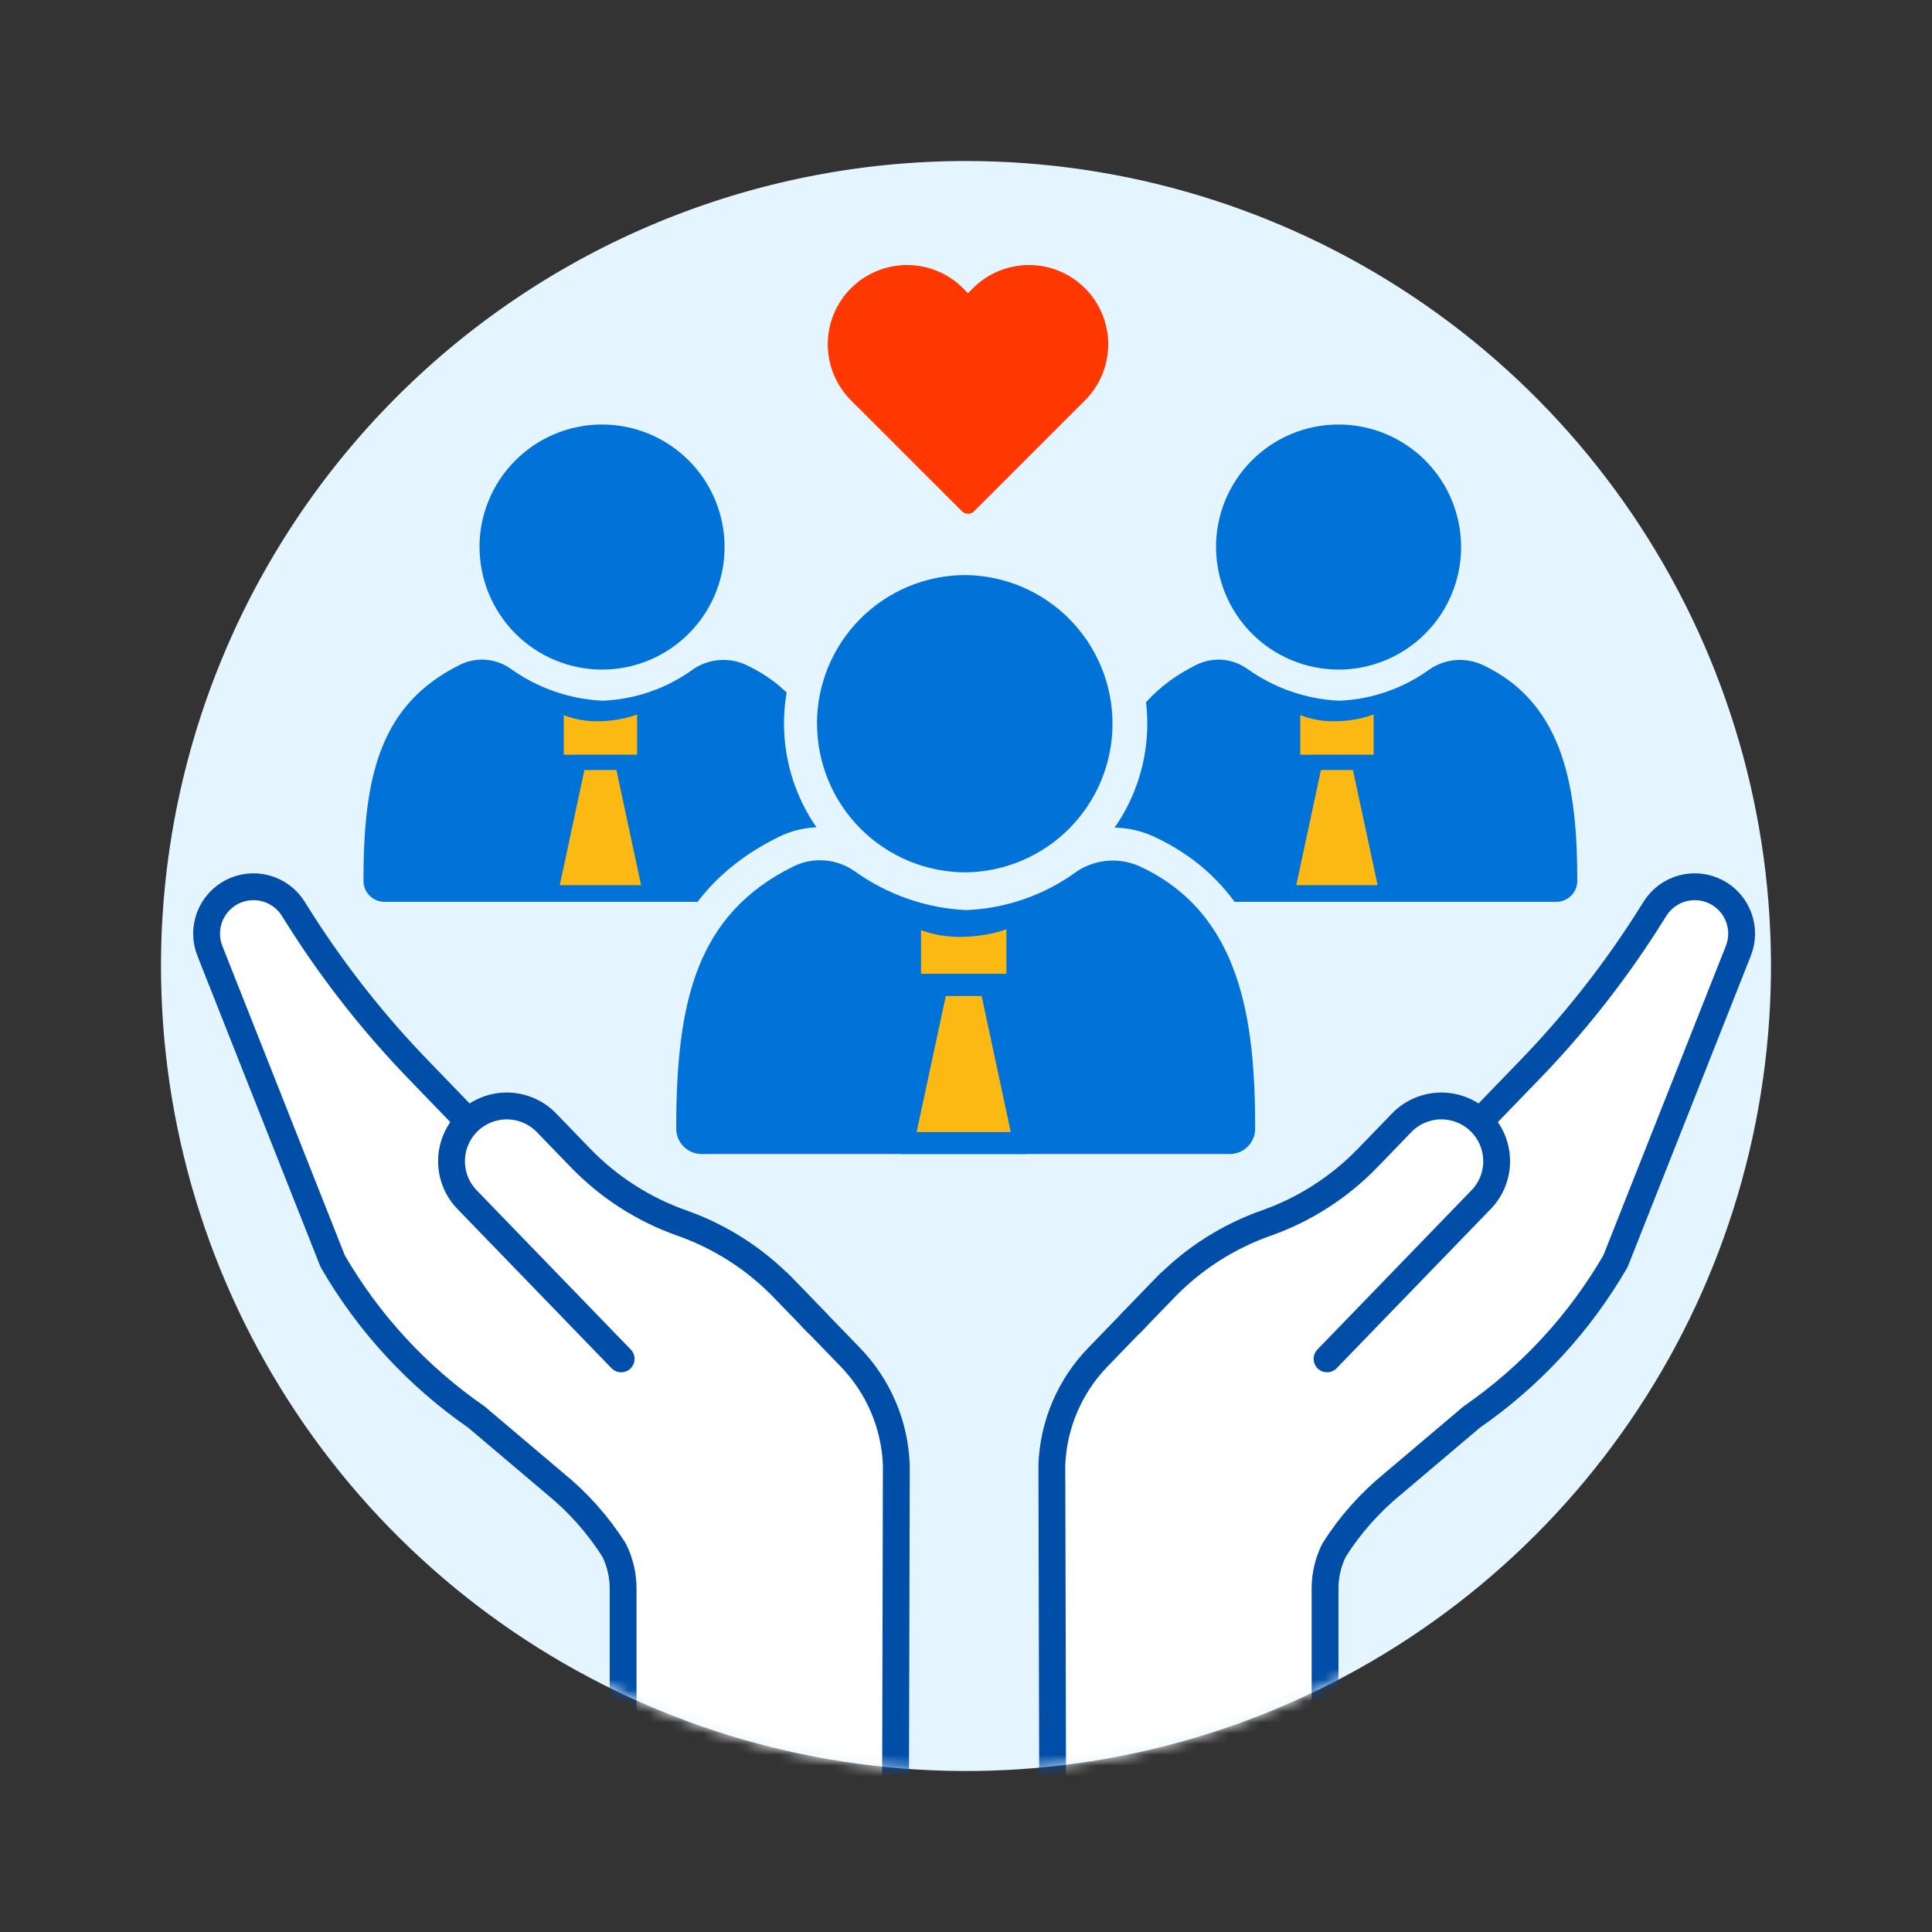
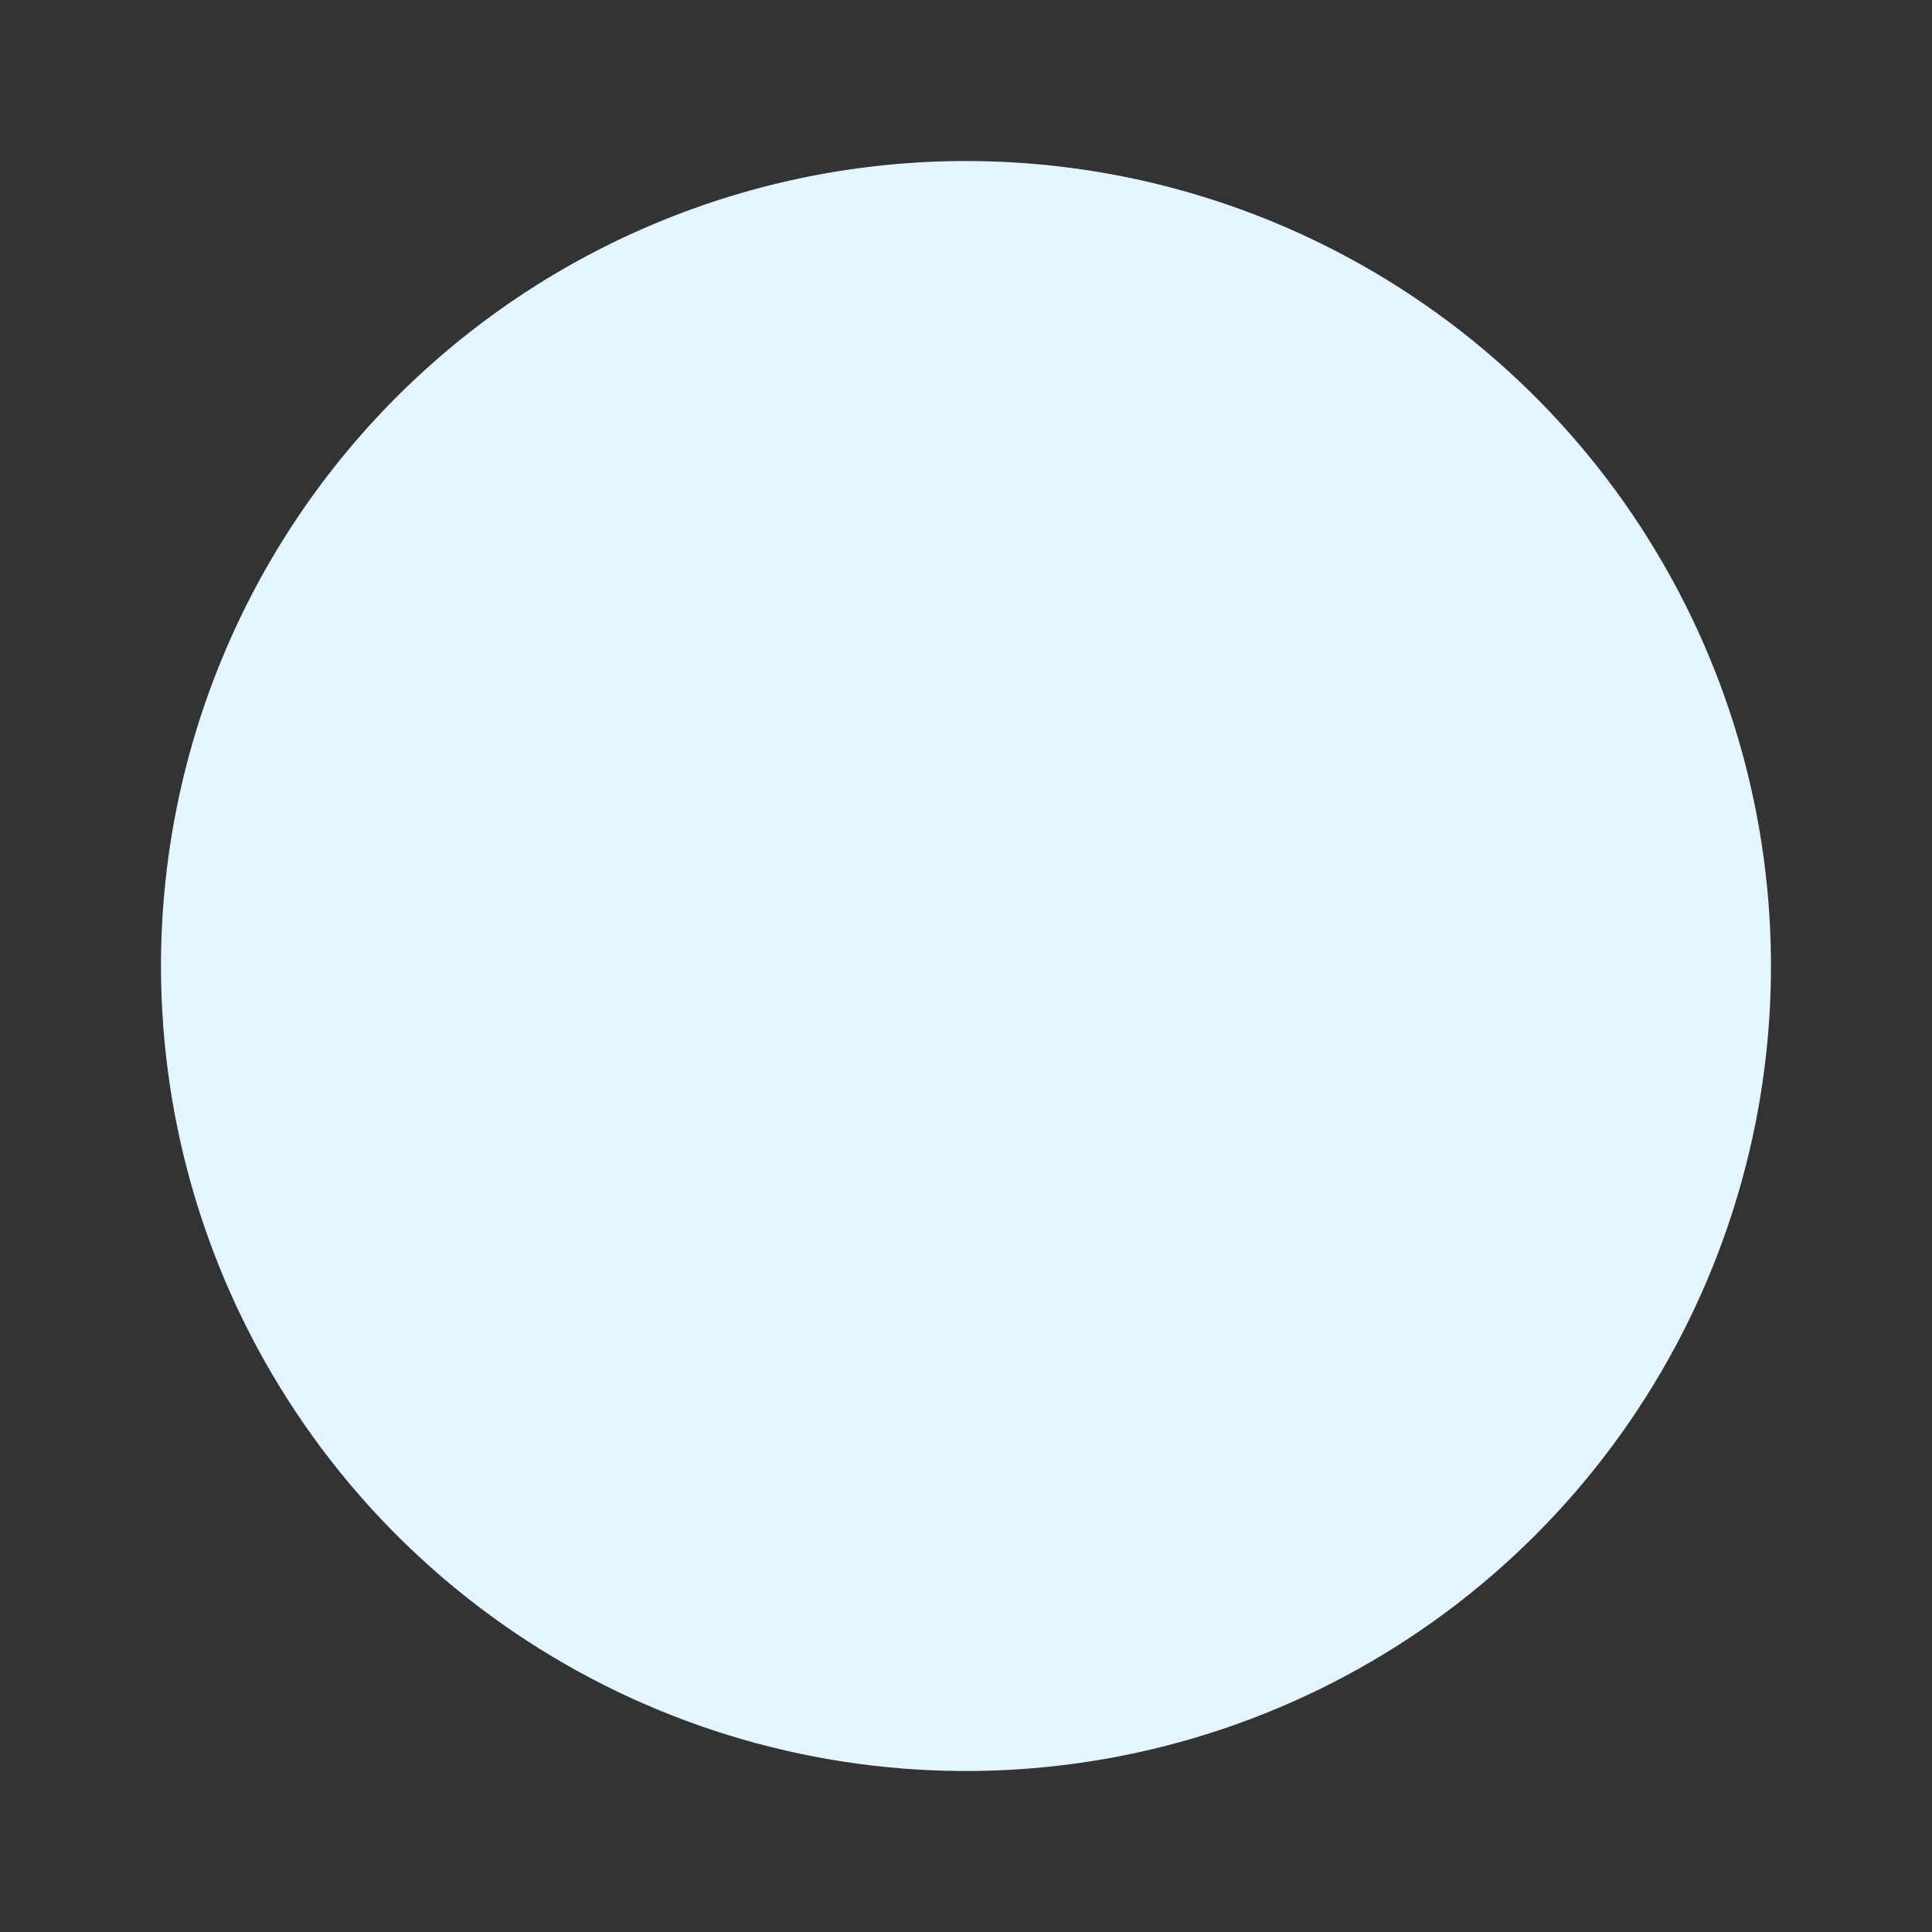
<svg xmlns="http://www.w3.org/2000/svg" width="180" height="180" viewBox="0 0 180 180" fill="none">
  <rect x="0" y="0" width="180" height="180" fill="#333333" stroke="none" />
  <g clip-path="url(#clip0_2056_6479)">
    <mask id="mask0_2056_6479" style="mask-type:luminance" maskUnits="userSpaceOnUse" x="0" y="0" width="180" height="180">
      <path d="M180 0H0V180H180V0Z" fill="white" />
    </mask>
    <g mask="url(#mask0_2056_6479)">
      <path d="M89.999 15.002C104.833 15.002 119.333 19.401 131.667 27.642C144 35.883 153.613 47.596 159.29 61.301C164.967 75.005 166.452 90.085 163.558 104.634C160.664 119.182 153.521 132.546 143.032 143.035C132.543 153.524 119.179 160.667 104.631 163.561C90.082 166.455 75.002 164.969 61.298 159.293C47.593 153.616 35.88 144.003 27.639 131.67C19.398 119.336 14.999 104.836 14.999 90.002C14.999 70.111 22.901 51.034 36.966 36.969C51.031 22.904 70.108 15.002 89.999 15.002Z" fill="#E5F5FF" />
    </g>
    <mask id="mask1_2056_6479" style="mask-type:luminance" maskUnits="userSpaceOnUse" x="14" y="15" width="151" height="151">
-       <path d="M14.999 90.002C14.999 104.836 19.398 119.336 27.639 131.67C35.88 144.003 47.593 153.616 61.298 159.293C75.002 164.969 90.082 166.455 104.631 163.561C119.179 160.667 132.543 153.524 143.032 143.035C153.521 132.546 160.664 119.182 163.558 104.634C166.452 90.085 164.967 75.005 159.29 61.301C153.613 47.596 144 35.883 131.667 27.642C119.333 19.401 104.833 15.002 89.999 15.002C70.108 15.002 51.031 22.904 36.966 36.969C22.901 51.034 14.999 70.111 14.999 90.002Z" fill="white" />
-     </mask>
+       </mask>
    <g mask="url(#mask1_2056_6479)">
      <path d="M104.435 84.96C103.668 84.958 102.933 84.653 102.39 84.11C101.848 83.568 101.543 82.833 101.541 82.066C101.541 72.019 103.135 65.005 111.064 61.091C111.954 60.651 112.944 60.458 113.934 60.531C114.923 60.603 115.875 60.939 116.691 61.503C119.058 63.217 121.872 64.205 124.791 64.346C127.635 64.221 130.379 63.254 132.674 61.57C133.521 60.996 134.501 60.649 135.52 60.564C136.539 60.479 137.563 60.658 138.493 61.084C146.746 64.936 147.883 73.445 147.883 82.068C147.881 82.835 147.576 83.569 147.033 84.112C146.491 84.654 145.756 84.959 144.989 84.961L104.435 84.96Z" fill="#0072D8" />
-       <path d="M113.525 61.456C114.465 61.456 115.383 61.742 116.156 62.277C118.671 64.092 121.659 65.136 124.756 65.284C127.814 65.164 130.766 64.135 133.237 62.329C133.949 61.854 134.77 61.569 135.623 61.5C136.476 61.432 137.333 61.583 138.111 61.938C145.879 65.564 146.952 73.754 146.952 82.068C146.952 82.586 146.746 83.083 146.379 83.449C146.013 83.815 145.516 84.021 144.998 84.021H104.435C103.917 84.021 103.42 83.815 103.054 83.448C102.688 83.082 102.482 82.585 102.482 82.067C102.482 72.385 103.982 65.634 111.482 61.934C112.118 61.62 112.818 61.457 113.527 61.457M113.527 59.577C112.529 59.578 111.545 59.808 110.65 60.248C102.312 64.365 100.604 71.948 100.604 82.067C100.605 83.084 101.009 84.058 101.728 84.777C102.446 85.496 103.421 85.9 104.437 85.901H144.996C146.012 85.9 146.987 85.496 147.706 84.777C148.424 84.059 148.829 83.085 148.83 82.068C148.83 78.419 148.646 73.707 147.217 69.624C146.555 67.57 145.475 65.675 144.044 64.059C142.613 62.443 140.863 61.141 138.904 60.235C137.833 59.743 136.654 59.533 135.478 59.626C134.303 59.718 133.171 60.111 132.191 60.765L132.126 60.811C129.98 62.383 127.418 63.284 124.761 63.403C122.055 63.26 119.449 62.34 117.253 60.752C116.159 59.987 114.856 59.576 113.521 59.576" fill="#E5F5FF" />
      <path d="M124.708 63.327C121.454 63.314 118.336 62.023 116.026 59.732C113.715 57.441 112.398 54.334 112.358 51.08C112.354 51.044 112.352 51.007 112.352 50.97C112.352 48.526 113.077 46.137 114.435 44.105C115.792 42.073 117.722 40.489 119.98 39.554C122.238 38.619 124.722 38.374 127.119 38.851C129.516 39.327 131.718 40.504 133.446 42.232C135.175 43.96 136.352 46.162 136.828 48.559C137.305 50.956 137.061 53.44 136.126 55.698C135.191 57.956 133.607 59.886 131.575 61.244C129.543 62.602 127.154 63.327 124.71 63.327H124.708Z" fill="#0072D8" />
      <path d="M124.709 39.55C127.737 39.55 130.641 40.753 132.782 42.894C134.924 45.035 136.127 47.939 136.127 50.967C136.127 53.995 134.924 56.9 132.782 59.041C130.641 61.182 127.737 62.385 124.709 62.385C121.683 62.379 118.783 61.175 116.644 59.035C114.505 56.894 113.302 53.994 113.298 50.968H113.292C113.292 47.94 114.495 45.036 116.636 42.895C118.777 40.753 121.681 39.55 124.709 39.55ZM124.709 37.67C121.183 37.673 117.802 39.075 115.308 41.569C112.815 44.062 111.412 47.444 111.409 50.97C111.409 51.027 111.409 51.085 111.416 51.141C111.45 53.763 112.259 56.316 113.741 58.48C115.223 60.643 117.311 62.32 119.744 63.3C122.176 64.279 124.844 64.517 127.412 63.984C129.979 63.452 132.332 62.171 134.174 60.305C136.015 58.438 137.264 56.069 137.762 53.494C138.261 50.92 137.987 48.255 136.975 45.836C135.963 43.417 134.258 41.351 132.075 39.899C129.892 38.446 127.328 37.671 124.706 37.672" fill="#E5F5FF" />
      <path d="M120.437 65.522C121.666 66.201 123.055 66.537 124.458 66.493C125.92 66.474 127.36 66.142 128.684 65.522V71.022H120.437V65.522Z" fill="#FDB913" />
      <path d="M120.437 65.522C121.666 66.201 123.055 66.537 124.458 66.493C125.92 66.474 127.36 66.142 128.684 65.522V71.022H120.437V65.522Z" stroke="#0072D8" stroke-width="1.41" stroke-linecap="round" stroke-linejoin="round" />
      <path d="M129.221 83.174L126.621 71.037H122.498L119.898 83.174H129.221Z" fill="#FDB913" />
      <path d="M129.221 83.174L126.621 71.037H122.498L119.898 83.174H129.221Z" stroke="#0072D8" stroke-width="1.41" stroke-linecap="round" stroke-linejoin="round" />
      <path d="M35.815 84.96C35.048 84.958 34.313 84.653 33.77 84.11C33.228 83.568 32.923 82.833 32.921 82.066C32.921 72.019 34.515 65.005 42.444 61.091C43.334 60.651 44.324 60.458 45.314 60.531C46.303 60.603 47.255 60.939 48.071 61.503C50.438 63.217 53.252 64.205 56.171 64.346C59.015 64.221 61.759 63.254 64.054 61.57C64.9 60.996 65.881 60.649 66.9 60.564C67.919 60.479 68.943 60.658 69.873 61.084C78.126 64.936 79.263 73.445 79.263 82.068C79.261 82.834 78.956 83.569 78.414 84.111C77.871 84.653 77.137 84.959 76.37 84.961L35.815 84.96Z" fill="#0072D8" />
      <path d="M44.905 61.455C45.845 61.455 46.763 61.742 47.537 62.276C50.052 64.091 53.039 65.135 56.137 65.283C59.195 65.163 62.147 64.134 64.618 62.328C65.33 61.853 66.151 61.568 67.004 61.499C67.857 61.431 68.714 61.582 69.492 61.937C77.26 65.563 78.333 73.753 78.333 82.067C78.333 82.585 78.127 83.082 77.76 83.448C77.394 83.814 76.897 84.02 76.379 84.02H35.815C35.297 84.02 34.8 83.814 34.434 83.448C34.068 83.081 33.862 82.584 33.862 82.066C33.862 72.384 35.362 65.633 42.862 61.933C43.498 61.62 44.198 61.456 44.907 61.456M44.907 59.576C43.909 59.578 42.925 59.807 42.03 60.247C33.692 64.364 31.984 71.947 31.984 82.066C31.985 83.082 32.389 84.057 33.107 84.776C33.825 85.495 34.799 85.899 35.815 85.901H76.374C77.39 85.9 78.365 85.496 79.084 84.777C79.802 84.059 80.207 83.085 80.208 82.068C80.208 78.419 80.024 73.707 78.595 69.624C77.933 67.57 76.853 65.675 75.422 64.059C73.991 62.443 72.241 61.141 70.282 60.235C69.211 59.743 68.032 59.533 66.856 59.626C65.681 59.718 64.549 60.111 63.569 60.765L63.504 60.811C61.358 62.382 58.796 63.283 56.139 63.401C53.436 63.257 50.832 62.336 48.639 60.75C47.545 59.985 46.242 59.574 44.907 59.574" fill="#E5F5FF" />
      <path d="M56.088 63.327C52.834 63.315 49.716 62.023 47.406 59.732C45.095 57.441 43.778 54.334 43.738 51.08C43.734 51.044 43.732 51.007 43.732 50.97C43.732 48.526 44.456 46.137 45.814 44.104C47.172 42.072 49.102 40.488 51.36 39.552C53.618 38.617 56.103 38.372 58.5 38.849C60.898 39.325 63.1 40.502 64.828 42.231C66.556 43.959 67.734 46.161 68.21 48.558C68.687 50.955 68.443 53.44 67.507 55.698C66.572 57.956 64.988 59.887 62.956 61.245C60.924 62.602 58.534 63.327 56.09 63.327H56.088Z" fill="#0072D8" />
      <path d="M56.089 39.55C59.117 39.55 62.021 40.753 64.162 42.894C66.304 45.035 67.507 47.939 67.507 50.967C67.507 53.995 66.304 56.9 64.162 59.041C62.021 61.182 59.117 62.385 56.089 62.385C53.063 62.379 50.163 61.175 48.024 59.035C45.885 56.894 44.682 53.994 44.678 50.968H44.672C44.672 47.94 45.875 45.036 48.016 42.895C50.157 40.753 53.061 39.55 56.089 39.55ZM56.089 37.67C52.563 37.673 49.182 39.075 46.688 41.569C44.194 44.062 42.792 47.444 42.789 50.97C42.789 51.027 42.789 51.085 42.796 51.141C42.829 53.764 43.638 56.319 45.12 58.484C46.602 60.65 48.691 62.328 51.125 63.308C53.558 64.289 56.227 64.528 58.797 63.995C61.365 63.462 63.719 62.181 65.562 60.313C67.405 58.446 68.654 56.075 69.153 53.499C69.651 50.923 69.377 48.257 68.364 45.837C67.351 43.417 65.645 41.35 63.46 39.897C61.275 38.444 58.71 37.67 56.086 37.672" fill="#E5F5FF" />
      <path d="M51.817 65.522C53.046 66.201 54.435 66.537 55.838 66.493C57.3 66.474 58.74 66.142 60.064 65.522V71.022H51.817V65.522Z" fill="#FDB913" />
      <path d="M51.817 65.522C53.046 66.201 54.435 66.537 55.838 66.493C57.3 66.474 58.74 66.142 60.064 65.522V71.022H51.817V65.522Z" stroke="#0072D8" stroke-width="1.41" stroke-linecap="round" stroke-linejoin="round" />
      <path d="M60.601 83.174L58.001 71.037H53.879L51.279 83.174H60.601Z" fill="#FDB913" />
      <path d="M60.601 83.174L58.001 71.037H53.879L51.279 83.174H60.601Z" stroke="#0072D8" stroke-width="1.41" stroke-linecap="round" stroke-linejoin="round" />
      <path d="M65.372 109.056C64.336 109.055 63.342 108.643 62.61 107.911C61.877 107.178 61.465 106.184 61.464 105.148C61.464 88.558 66.171 82.835 73.237 79.348C74.38 78.785 75.652 78.537 76.923 78.63C78.194 78.724 79.416 79.154 80.465 79.878C83.258 81.902 86.578 83.074 90.023 83.251C93.405 83.108 96.668 81.964 99.398 79.963C100.663 79.104 102.157 78.644 103.686 78.642C104.781 78.64 105.862 78.876 106.857 79.333C117.073 84.101 118.48 94.559 118.48 105.15C118.479 106.186 118.066 107.179 117.334 107.912C116.601 108.644 115.608 109.056 114.572 109.057L65.372 109.056Z" fill="#0072D8" />
      <path d="M76.398 80.148C77.538 80.148 78.652 80.495 79.59 81.143C82.639 83.343 86.261 84.611 90.016 84.792C93.726 84.645 97.308 83.395 100.305 81.202C101.168 80.626 102.165 80.279 103.199 80.197C104.234 80.114 105.273 80.297 106.217 80.729C115.641 85.129 116.942 95.061 116.942 105.147C116.942 105.776 116.692 106.378 116.248 106.823C115.803 107.267 115.201 107.517 114.572 107.517H65.372C64.743 107.517 64.141 107.268 63.696 106.823C63.252 106.379 63.002 105.776 63.002 105.147C63.002 93.402 64.827 85.213 73.917 80.724C74.689 80.344 75.538 80.146 76.398 80.146M76.398 77.07C75.066 77.073 73.752 77.381 72.557 77.97C62.074 83.146 59.926 92.579 59.926 105.151C59.928 106.595 60.502 107.979 61.523 109C62.544 110.021 63.928 110.596 65.372 110.597H114.572C116.016 110.596 117.4 110.021 118.421 109C119.442 107.979 120.016 106.595 120.018 105.151C120.018 94.583 118.533 83.086 107.518 77.946C106.095 77.29 104.528 77.01 102.966 77.132C101.404 77.255 99.9 77.776 98.597 78.646L98.543 78.682L98.49 78.721C96.025 80.527 93.082 81.567 90.029 81.71C86.916 81.537 83.917 80.474 81.39 78.647L81.364 78.628L81.338 78.611C79.887 77.606 78.163 77.068 76.398 77.07Z" fill="#E5F5FF" />
-       <path d="M89.963 82.815C85.916 82.8 82.036 81.197 79.16 78.349C76.284 75.502 74.641 71.639 74.585 67.592C74.579 67.537 74.576 67.482 74.576 67.427C74.576 64.383 75.478 61.408 77.169 58.877C78.86 56.346 81.263 54.374 84.075 53.209C86.887 52.044 89.981 51.739 92.966 52.333C95.951 52.926 98.694 54.392 100.846 56.544C102.998 58.696 104.464 61.438 105.058 64.423C105.652 67.408 105.348 70.502 104.183 73.314C103.018 76.126 101.046 78.53 98.516 80.221C95.985 81.912 93.01 82.815 89.966 82.815H89.963Z" fill="#0072D8" />
      <path d="M89.964 53.576C93.609 53.62 97.089 55.098 99.65 57.691C102.212 60.283 103.649 63.781 103.649 67.426C103.649 71.071 102.212 74.569 99.65 77.161C97.089 79.754 93.609 81.232 89.964 81.276C86.294 81.27 82.776 79.808 80.181 77.213C77.587 74.617 76.127 71.098 76.122 67.428H76.114C76.114 65.609 76.472 63.808 77.168 62.127C77.864 60.447 78.884 58.92 80.17 57.634C81.456 56.347 82.983 55.327 84.664 54.631C86.344 53.934 88.145 53.576 89.964 53.576ZM89.964 50.5C85.476 50.505 81.174 52.291 78.001 55.464C74.828 58.638 73.043 62.94 73.038 67.428C73.038 67.511 73.038 67.593 73.048 67.674C73.097 71.01 74.132 74.257 76.021 77.007C77.91 79.757 80.571 81.887 83.667 83.129C86.763 84.371 90.158 84.671 93.424 83.989C96.69 83.308 99.682 81.676 102.023 79.299C104.365 76.923 105.951 73.907 106.584 70.631C107.216 67.355 106.866 63.965 105.577 60.888C104.288 57.81 102.118 55.182 99.341 53.334C96.563 51.487 93.3 50.501 89.964 50.502" fill="#E5F5FF" />
      <path d="M84.783 85.08C86.273 85.904 87.958 86.311 89.66 86.259C91.433 86.235 93.181 85.833 94.787 85.08V91.749H84.787L84.783 85.08Z" fill="#FDB913" />
      <path d="M84.783 85.08C86.273 85.904 87.958 86.311 89.66 86.259C91.433 86.235 93.181 85.833 94.787 85.08V91.749H84.787L84.783 85.08Z" stroke="#0072D8" stroke-width="2.051" stroke-linecap="round" stroke-linejoin="round" />
      <path d="M95.438 106.495L92.286 91.773H87.286L84.133 106.495H95.438Z" fill="#FDB913" />
      <path d="M95.438 106.495L92.286 91.773H87.286L84.133 106.495H95.438Z" stroke="#0072D8" stroke-width="2.051" stroke-linecap="round" stroke-linejoin="round" />
      <path d="M41.878 102.665L54.409 115.616L72.55 119.556L79.23 126.456C81.845 129.159 83.368 132.732 83.508 136.49L83.399 182.69H58.053V147.99C58.054 146.75 57.765 145.526 57.211 144.416C55.724 142.069 53.866 139.978 51.711 138.224L44.377 132.015C38.9 128.224 34.33 123.268 30.995 117.502L19.558 88.602C19.156 87.593 19.144 86.469 19.525 85.452C19.906 84.434 20.653 83.595 21.62 83.098C22.587 82.602 23.704 82.483 24.753 82.766C25.802 83.048 26.709 83.712 27.295 84.627L28.195 86.05C31.33 90.926 34.938 95.482 38.967 99.65L41.878 102.665Z" fill="white" />
-       <path d="M41.878 102.665L54.409 115.616L72.55 119.556L79.23 126.456C81.845 129.159 83.368 132.732 83.508 136.49L83.399 182.69H58.053V147.99C58.054 146.75 57.765 145.526 57.211 144.416C55.724 142.069 53.866 139.978 51.711 138.224L44.377 132.015C38.9 128.224 34.33 123.268 30.995 117.502L19.558 88.602C19.156 87.593 19.144 86.469 19.525 85.452C19.906 84.434 20.653 83.595 21.62 83.098C22.587 82.602 23.704 82.483 24.753 82.766C25.802 83.048 26.709 83.712 27.295 84.627L28.195 86.05C31.33 90.926 34.938 95.482 38.967 99.65L41.878 102.665Z" stroke="#004EA8" stroke-width="2.5" stroke-linecap="round" stroke-linejoin="round" />
      <path d="M57.869 126.602L43.548 111.802C43.071 111.318 42.694 110.744 42.44 110.113C42.185 109.482 42.059 108.807 42.067 108.127C42.075 107.447 42.217 106.775 42.486 106.151C42.756 105.526 43.146 104.961 43.635 104.488C44.123 104.015 44.701 103.643 45.334 103.395C45.967 103.147 46.643 103.026 47.323 103.04C48.003 103.054 48.674 103.203 49.296 103.478C49.918 103.753 50.48 104.148 50.948 104.641L54.104 107.904C56.738 110.624 59.968 112.694 63.539 113.952C67.109 115.211 70.339 117.281 72.973 120L76.129 123.263" fill="white" />
      <path d="M57.869 126.602L43.548 111.802C43.071 111.318 42.694 110.744 42.44 110.113C42.185 109.482 42.059 108.807 42.067 108.127C42.075 107.447 42.217 106.775 42.486 106.151C42.756 105.526 43.146 104.961 43.635 104.488C44.123 104.015 44.701 103.643 45.334 103.395C45.967 103.147 46.643 103.026 47.323 103.04C48.003 103.054 48.674 103.203 49.296 103.478C49.918 103.753 50.48 104.148 50.948 104.641L54.104 107.904C56.738 110.624 59.968 112.694 63.539 113.952C67.109 115.211 70.339 117.281 72.973 120L76.129 123.263" stroke="#004EA8" stroke-width="2.5" stroke-linecap="round" stroke-linejoin="round" />
      <path d="M139.628 102.665L127.097 115.616L108.956 119.556L102.276 126.456C99.661 129.159 98.138 132.732 97.998 136.49L98.107 180.69H123.453V147.99C123.452 146.75 123.741 145.526 124.295 144.416C125.781 142.069 127.637 139.978 129.79 138.224L137.124 132.015C142.603 128.225 147.174 123.268 150.511 117.502L161.953 88.602C162.355 87.593 162.367 86.469 161.986 85.452C161.605 84.434 160.858 83.595 159.891 83.098C158.925 82.602 157.807 82.483 156.758 82.766C155.709 83.048 154.802 83.712 154.216 84.627L153.316 86.05C150.181 90.926 146.573 95.482 142.544 99.65L139.628 102.665Z" fill="white" />
      <path d="M139.628 102.665L127.097 115.616L108.956 119.556L102.276 126.456C99.661 129.159 98.138 132.732 97.998 136.49L98.107 180.69H123.453V147.99C123.452 146.75 123.741 145.526 124.295 144.416C125.781 142.069 127.637 139.978 129.79 138.224L137.124 132.015C142.603 128.225 147.174 123.268 150.511 117.502L161.953 88.602C162.355 87.593 162.367 86.469 161.986 85.452C161.605 84.434 160.858 83.595 159.891 83.098C158.925 82.602 157.807 82.483 156.758 82.766C155.709 83.048 154.802 83.712 154.216 84.627L153.316 86.05C150.181 90.926 146.573 95.482 142.544 99.65L139.628 102.665Z" stroke="#004EA8" stroke-width="2.5" stroke-linecap="round" stroke-linejoin="round" />
-       <path d="M123.637 126.602L137.958 111.802C138.436 111.318 138.812 110.744 139.067 110.113C139.321 109.482 139.448 108.807 139.439 108.127C139.431 107.447 139.289 106.775 139.02 106.151C138.75 105.526 138.36 104.961 137.871 104.488C137.383 104.015 136.805 103.643 136.172 103.395C135.539 103.147 134.863 103.026 134.183 103.04C133.503 103.054 132.832 103.203 132.21 103.478C131.588 103.753 131.027 104.148 130.558 104.641L127.402 107.904C124.768 110.624 121.539 112.694 117.968 113.952C114.397 115.211 111.167 117.281 108.533 120L105.377 123.263" fill="white" />
      <path d="M123.637 126.602L137.958 111.802C138.436 111.318 138.812 110.744 139.067 110.113C139.321 109.482 139.448 108.807 139.439 108.127C139.431 107.447 139.289 106.775 139.02 106.151C138.75 105.526 138.36 104.961 137.871 104.488C137.383 104.015 136.805 103.643 136.172 103.395C135.539 103.147 134.863 103.026 134.183 103.04C133.503 103.054 132.832 103.203 132.21 103.478C131.588 103.753 131.027 104.148 130.558 104.641L127.402 107.904C124.768 110.624 121.539 112.694 117.968 113.952C114.397 115.211 111.167 117.281 108.533 120L105.377 123.263" stroke="#004EA8" stroke-width="2.5" stroke-linecap="round" stroke-linejoin="round" />
      <path d="M101.085 37.302L90.765 47.619C90.754 47.631 90.733 47.641 90.722 47.652V47.663C90.575 47.796 90.384 47.869 90.185 47.867C89.987 47.865 89.797 47.788 89.653 47.652C89.642 47.641 89.62 47.631 89.61 47.619L79.287 37.302C77.901 35.917 77.122 34.039 77.121 32.081C77.12 30.122 77.897 28.243 79.281 26.857C80.666 25.471 82.544 24.692 84.503 24.691C86.461 24.69 88.34 25.468 89.726 26.852L90.181 27.318L90.646 26.852C91.332 26.166 92.147 25.623 93.043 25.252C93.939 24.881 94.9 24.691 95.869 24.691C96.839 24.692 97.799 24.884 98.695 25.255C99.591 25.627 100.405 26.171 101.09 26.857C101.776 27.543 102.319 28.358 102.69 29.254C103.061 30.15 103.251 31.111 103.251 32.081C103.25 33.05 103.059 34.011 102.687 34.907C102.316 35.803 101.771 36.616 101.085 37.302Z" fill="#FF3700" />
    </g>
  </g>
  <defs>
    <clipPath id="clip0_2056_6479">
      <rect width="180" height="180" fill="white" />
    </clipPath>
  </defs>
</svg>